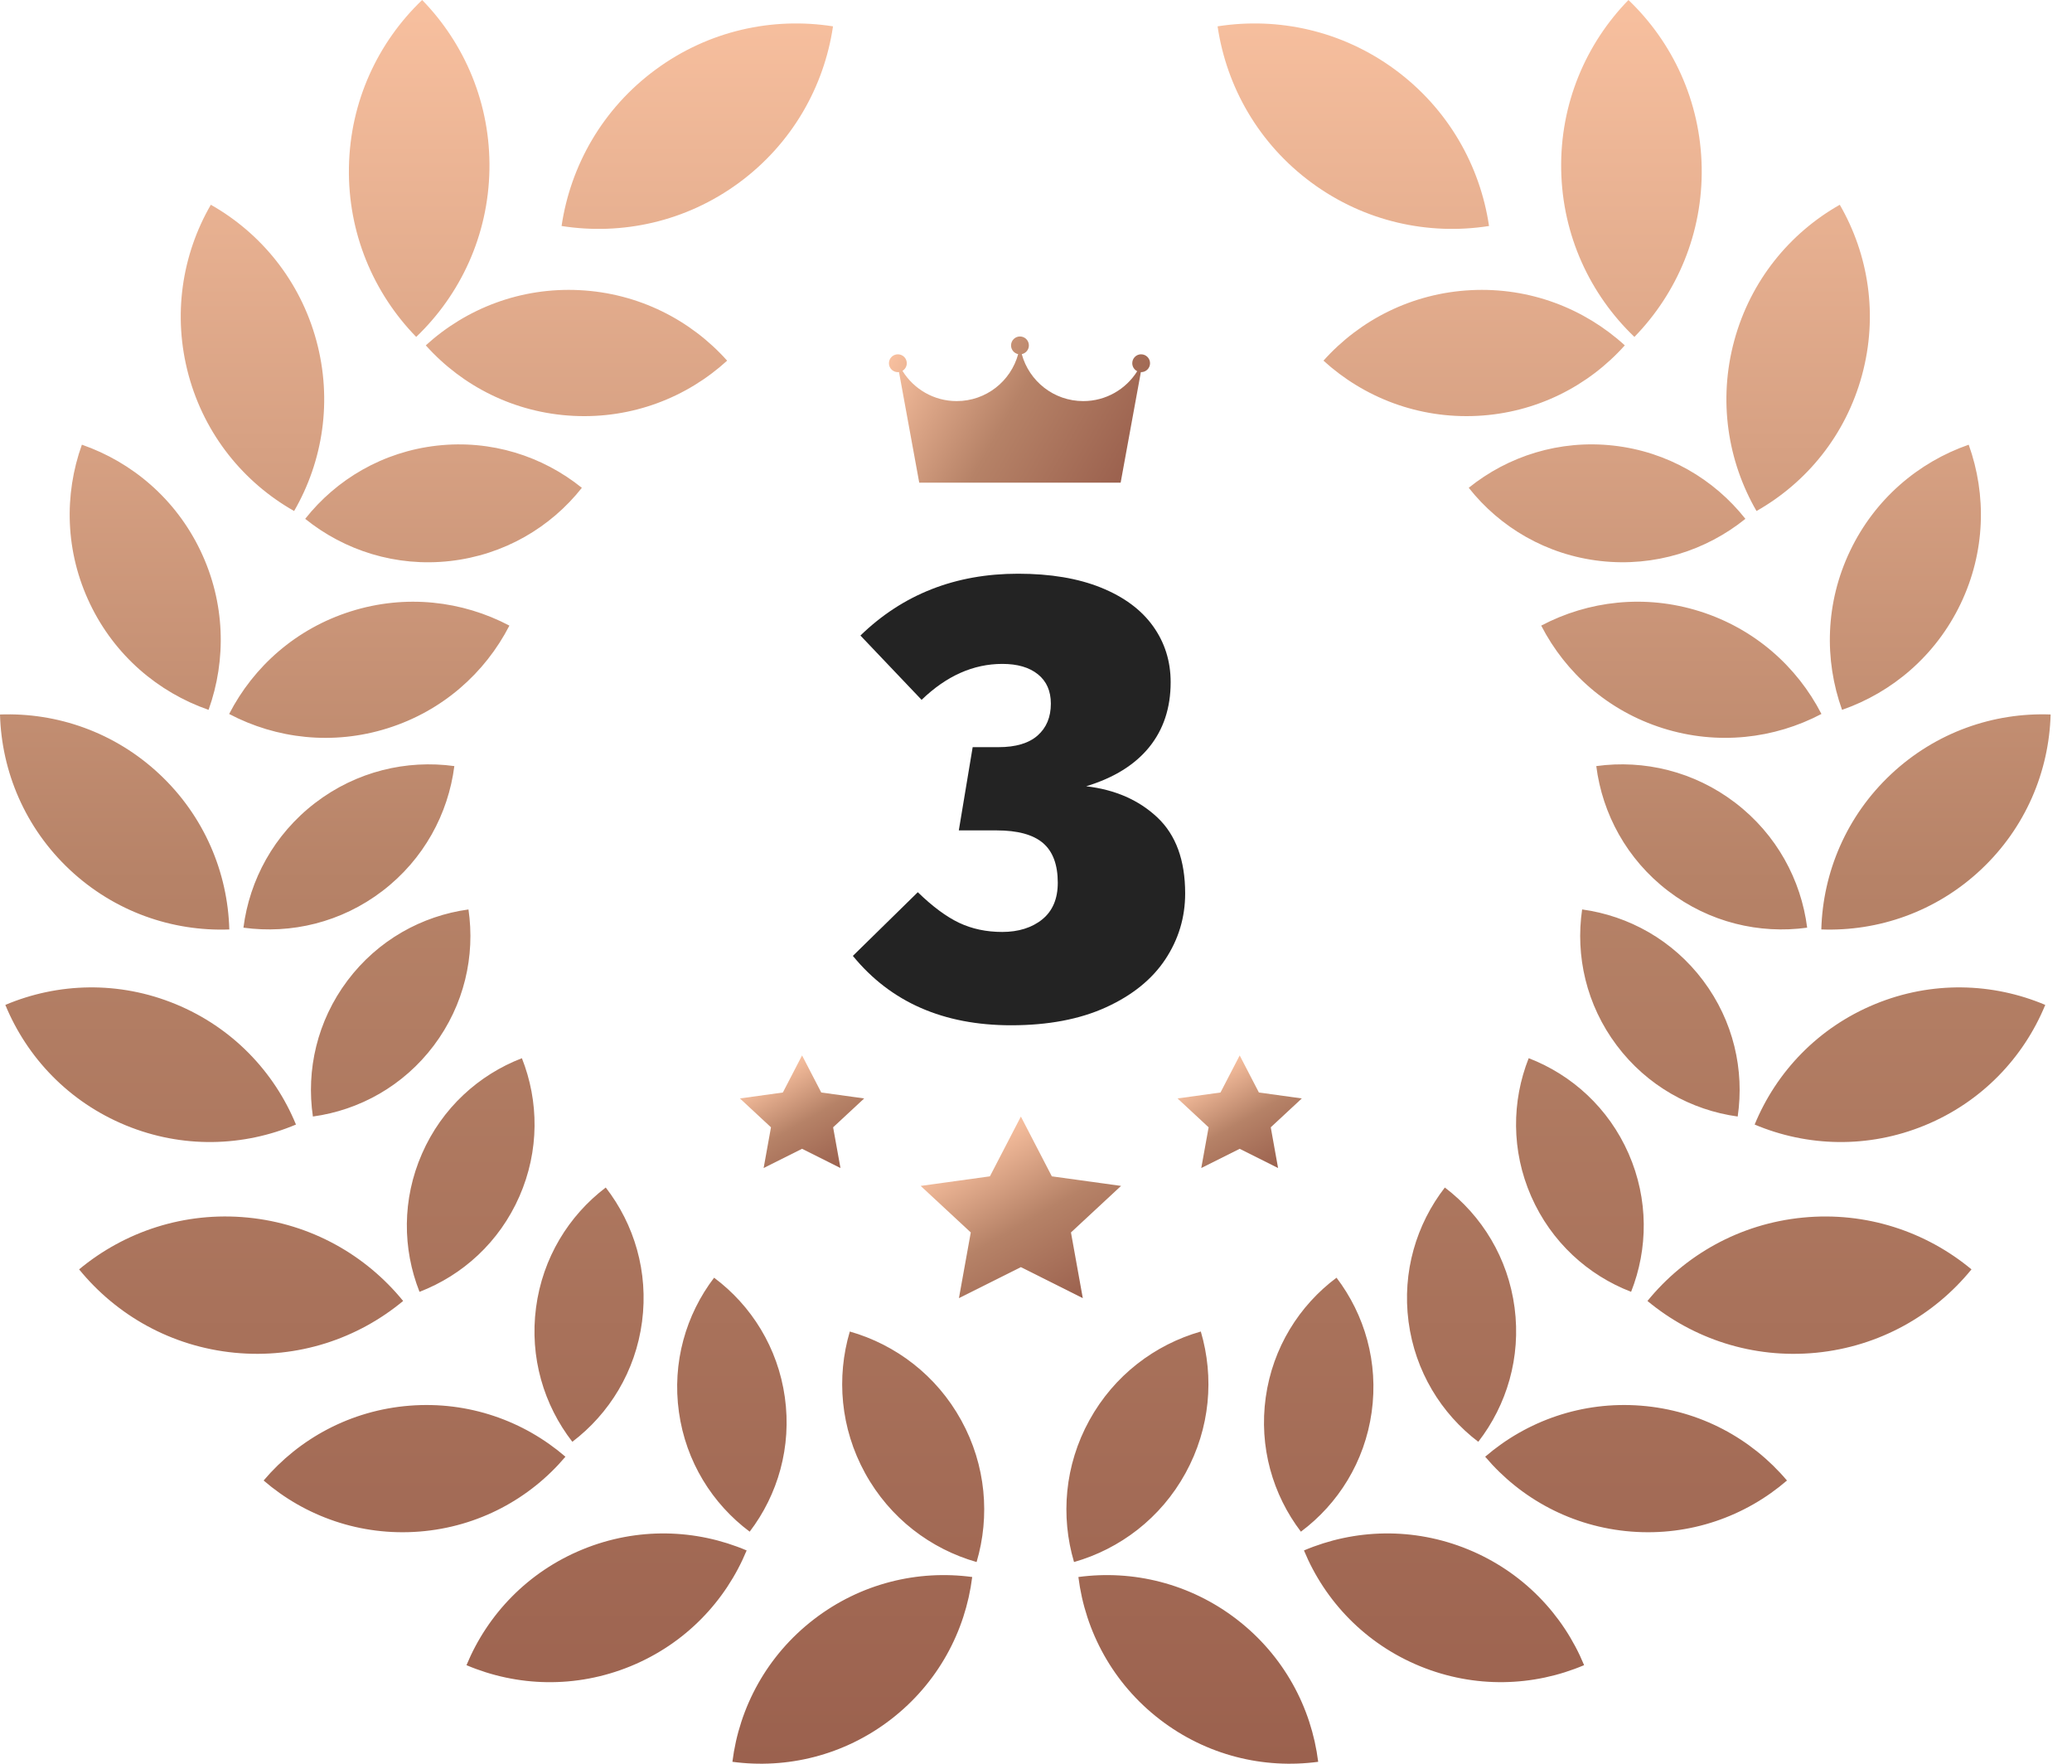
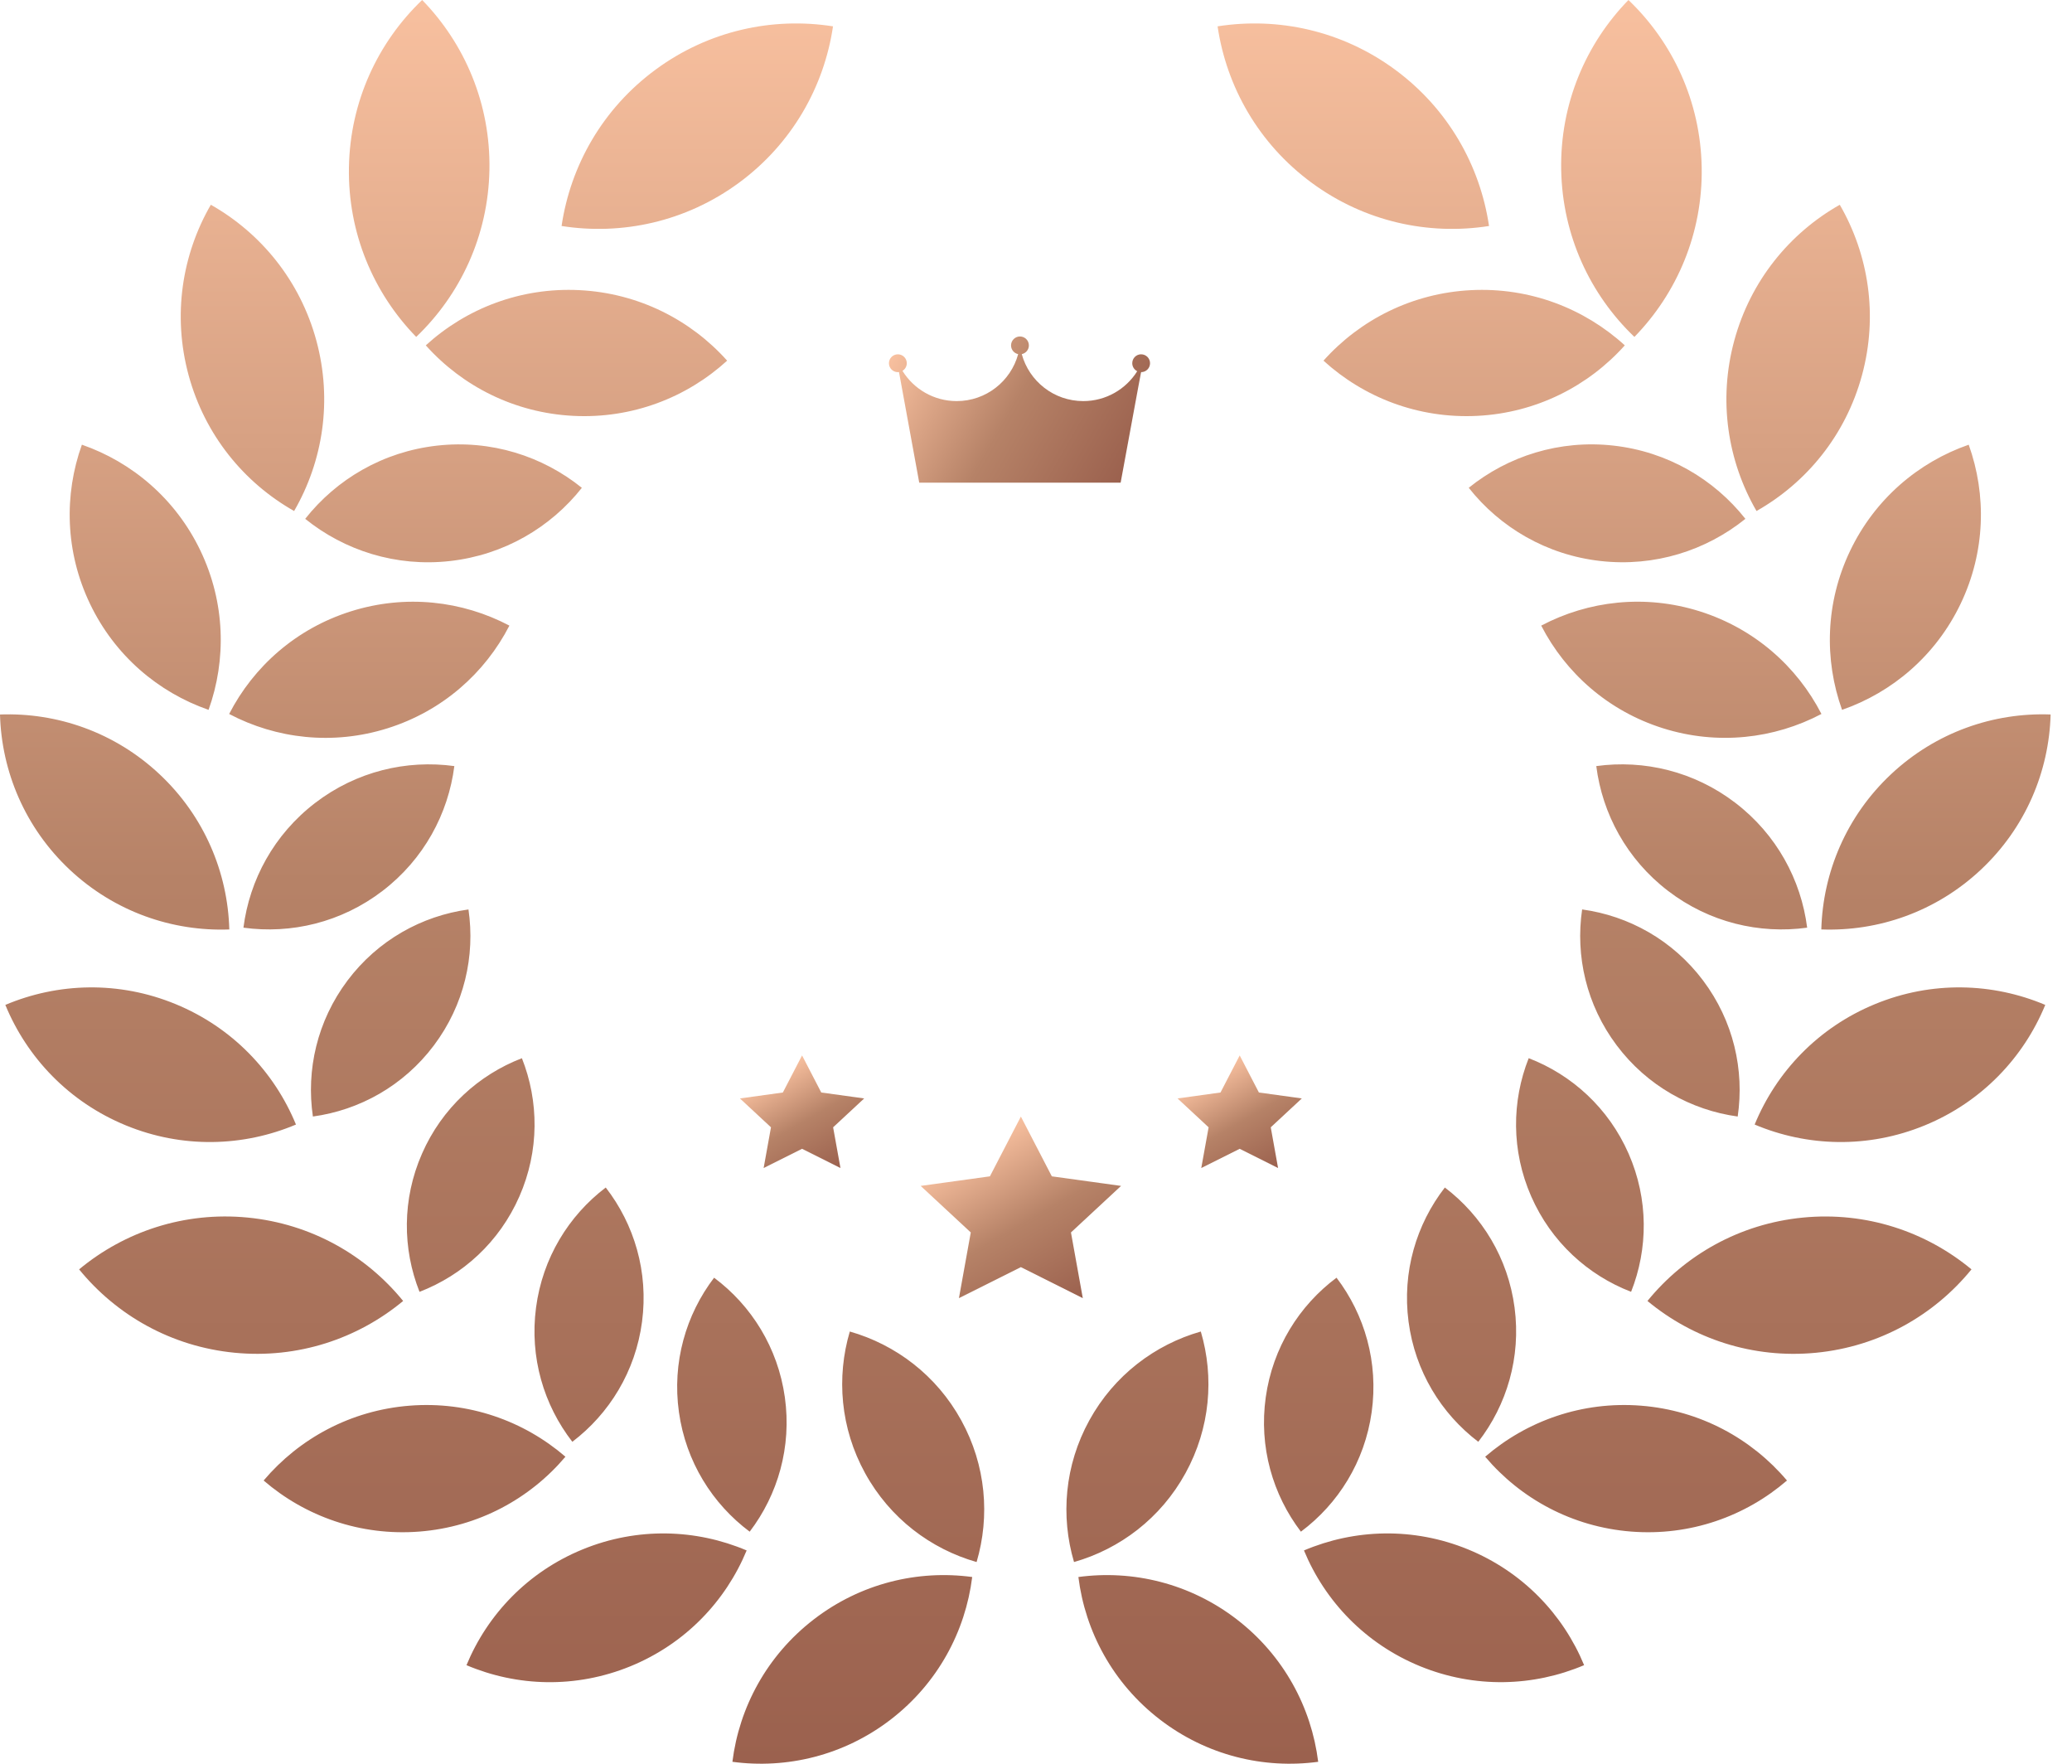
<svg xmlns="http://www.w3.org/2000/svg" width="94" height="80" viewBox="0 0 94 80" fill="none">
  <path d="M33.523 8.291C31.114 10.062 28.214 10.681 25.477 10.251C25.882 7.51 27.338 4.926 29.746 3.155C32.154 1.384 35.054 0.765 37.791 1.195C37.386 3.936 35.93 6.52 33.523 8.291ZM19.152 0C17.149 1.914 15.883 4.597 15.83 7.585C15.777 10.573 16.948 13.298 18.882 15.282C20.884 13.368 22.151 10.686 22.204 7.698C22.257 4.709 21.085 1.984 19.152 0ZM19.317 15.665C20.971 17.514 23.335 18.727 26.008 18.863C28.681 18.999 31.155 18.031 32.988 16.359C31.334 14.51 28.97 13.297 26.297 13.161C23.625 13.024 21.15 13.992 19.317 15.665ZM9.565 9.287C8.258 11.545 7.819 14.304 8.557 17.021C9.296 19.738 11.072 21.893 13.343 23.179C14.65 20.921 15.089 18.162 14.351 15.445C13.612 12.729 11.836 10.573 9.565 9.287ZM13.846 23.534C15.629 24.971 17.961 25.723 20.415 25.448C22.869 25.172 24.978 23.922 26.397 22.127C24.615 20.69 22.282 19.938 19.828 20.213C17.374 20.488 15.265 21.738 13.846 23.534ZM3.715 20.17C2.899 22.444 2.956 25.03 4.08 27.382C5.204 29.734 7.18 31.404 9.462 32.198C10.277 29.924 10.22 27.337 9.097 24.985C7.973 22.633 5.997 20.964 3.715 20.17ZM23.11 28.377C20.972 27.251 18.403 26.946 15.917 27.73C13.431 28.513 11.502 30.236 10.396 32.385C12.534 33.511 15.103 33.816 17.588 33.032C20.075 32.249 22.004 30.526 23.11 28.377ZM0 32.409C0.071 34.992 1.134 37.547 3.168 39.453C5.203 41.359 7.821 42.255 10.403 42.159C10.332 39.576 9.269 37.021 7.235 35.115C5.2 33.208 2.582 32.313 0 32.409ZM11.044 42.078C13.208 42.375 15.485 41.842 17.356 40.409C19.227 38.976 20.335 36.916 20.612 34.749C18.448 34.452 16.171 34.985 14.3 36.418C12.429 37.851 11.321 39.911 11.044 42.078ZM0.242 45.581C1.225 47.97 3.125 49.982 5.703 51.043C8.281 52.105 11.046 52.013 13.427 51.008C12.444 48.618 10.544 46.606 7.966 45.545C5.388 44.483 2.623 44.575 0.242 45.581ZM14.195 50.644C16.305 50.355 18.303 49.256 19.683 47.42C21.063 45.583 21.563 43.358 21.253 41.252C19.143 41.541 17.145 42.64 15.765 44.476C14.385 46.313 13.885 48.538 14.195 50.644ZM3.589 57.577C5.279 59.652 7.766 61.078 10.64 61.358C13.515 61.639 16.23 60.72 18.289 59.01C16.599 56.934 14.112 55.508 11.238 55.227C8.363 54.947 5.648 55.866 3.589 57.577ZM19.032 58.596C20.989 57.843 22.656 56.339 23.564 54.266C24.473 52.194 24.45 49.948 23.677 47.999C21.72 48.752 20.053 50.256 19.145 52.329C18.236 54.401 18.259 56.647 19.032 58.596ZM11.96 67.154C13.845 68.78 16.353 69.681 19.031 69.47C21.708 69.259 24.044 67.976 25.652 66.075C23.767 64.45 21.259 63.549 18.581 63.76C15.904 63.971 13.568 65.254 11.96 67.154ZM25.965 65.398C27.643 64.123 28.832 62.203 29.128 59.947C29.425 57.692 28.773 55.531 27.481 53.864C25.802 55.139 24.614 57.059 24.318 59.314C24.021 61.57 24.672 63.731 25.965 65.398ZM34.011 69.475C35.289 67.798 35.922 65.631 35.606 63.378C35.29 61.125 34.086 59.216 32.396 57.955C31.118 59.632 30.485 61.8 30.801 64.052C31.117 66.305 32.322 68.214 34.011 69.475ZM21.163 75.53C23.454 76.503 26.118 76.596 28.603 75.579C31.088 74.561 32.922 72.626 33.873 70.326C31.582 69.353 28.918 69.26 26.433 70.278C23.948 71.295 22.114 73.23 21.163 75.53ZM33.227 79.913C35.694 80.245 38.287 79.63 40.415 77.991C42.542 76.352 43.798 74.001 44.106 71.531C41.639 71.199 39.046 71.815 36.919 73.454C34.791 75.093 33.535 77.443 33.227 79.913ZM44.305 70.852C44.918 68.777 44.734 66.469 43.609 64.424C42.484 62.38 40.633 60.989 38.553 60.396C37.94 62.47 38.123 64.778 39.248 66.823C40.373 68.868 42.225 70.259 44.305 70.852ZM59.507 8.291C61.915 10.062 64.816 10.681 67.552 10.251C67.148 7.51 65.692 4.926 63.284 3.155C60.876 1.384 57.975 0.765 55.238 1.195C55.643 3.936 57.099 6.52 59.507 8.291ZM70.826 7.698C70.879 10.686 72.145 13.368 74.148 15.282C76.082 13.298 77.253 10.573 77.2 7.585C77.147 4.596 75.88 1.914 73.878 0C71.944 1.984 70.773 4.709 70.826 7.698ZM66.732 13.161C64.059 13.297 61.696 14.51 60.042 16.359C61.875 18.03 64.348 18.998 67.022 18.863C69.695 18.727 72.058 17.514 73.712 15.665C71.879 13.993 69.406 13.025 66.732 13.161ZM78.679 15.446C77.94 18.162 78.38 20.921 79.687 23.179C81.957 21.894 83.734 19.738 84.472 17.021C85.211 14.305 84.771 11.546 83.465 9.288C81.194 10.573 79.418 12.73 78.679 15.446ZM73.201 20.212C70.747 19.937 68.414 20.689 66.632 22.126C68.052 23.922 70.159 25.172 72.614 25.447C75.068 25.722 77.4 24.97 79.183 23.534C77.763 21.738 75.655 20.488 73.201 20.212ZM83.933 24.986C82.809 27.338 82.752 29.924 83.568 32.198C85.849 31.404 87.825 29.734 88.949 27.383C90.073 25.031 90.13 22.445 89.314 20.171C87.033 20.965 85.057 22.634 83.933 24.986ZM75.441 33.032C77.927 33.815 80.496 33.51 82.633 32.384C81.528 30.235 79.599 28.513 77.112 27.729C74.627 26.945 72.058 27.25 69.92 28.377C71.026 30.525 72.955 32.248 75.441 33.032ZM85.795 35.114C83.761 37.02 82.698 39.575 82.627 42.158C85.209 42.254 87.827 41.359 89.862 39.452C91.896 37.546 92.959 34.991 93.03 32.408C90.448 32.312 87.83 33.207 85.795 35.114ZM78.73 36.418C76.859 34.985 74.582 34.451 72.418 34.749C72.694 36.916 73.802 38.976 75.673 40.409C77.544 41.842 79.821 42.376 81.985 42.078C81.709 39.911 80.601 37.851 78.73 36.418ZM85.063 45.545C82.485 46.606 80.586 48.617 79.603 51.008C81.983 52.013 84.749 52.105 87.327 51.043C89.905 49.982 91.804 47.971 92.787 45.581C90.407 44.575 87.641 44.483 85.063 45.545ZM77.264 44.475C75.884 42.639 73.886 41.54 71.776 41.251C71.467 43.358 71.966 45.583 73.347 47.419C74.727 49.256 76.725 50.355 78.834 50.644C79.144 48.537 78.644 46.312 77.264 44.475ZM81.791 55.228C78.916 55.508 76.43 56.934 74.74 59.01C76.799 60.72 79.514 61.639 82.389 61.359C85.263 61.079 87.749 59.653 89.44 57.577C87.381 55.867 84.665 54.948 81.791 55.228ZM73.885 52.328C72.976 50.256 71.309 48.751 69.352 47.998C68.58 49.948 68.557 52.193 69.465 54.265C70.374 56.337 72.041 57.842 73.998 58.595C74.77 56.645 74.793 54.4 73.885 52.328ZM74.449 63.76C71.772 63.549 69.263 64.45 67.378 66.075C68.985 67.976 71.321 69.259 73.999 69.47C76.675 69.681 79.184 68.78 81.069 67.154C79.462 65.254 77.126 63.971 74.449 63.76ZM68.712 59.314C68.415 57.059 67.227 55.139 65.548 53.864C64.256 55.53 63.605 57.692 63.901 59.947C64.198 62.203 65.387 64.123 67.065 65.398C68.357 63.732 69.008 61.57 68.712 59.314ZM62.228 64.052C62.544 61.799 61.911 59.632 60.634 57.955C58.944 59.216 57.739 61.125 57.423 63.378C57.108 65.631 57.74 67.798 59.018 69.475C60.708 68.214 61.913 66.305 62.228 64.052ZM66.597 70.277C64.112 69.26 61.448 69.353 59.157 70.326C60.107 72.626 61.941 74.56 64.426 75.578C66.911 76.595 69.575 76.502 71.866 75.529C70.916 73.229 69.082 71.295 66.597 70.277ZM56.111 73.454C53.983 71.815 51.39 71.199 48.923 71.531C49.231 74.001 50.487 76.352 52.615 77.991C54.742 79.63 57.335 80.245 59.802 79.913C59.494 77.443 58.238 75.093 56.111 73.454ZM53.781 66.823C54.906 64.778 55.09 62.47 54.477 60.396C52.397 60.989 50.545 62.38 49.42 64.424C48.295 66.469 48.112 68.778 48.725 70.852C50.805 70.259 52.657 68.868 53.781 66.823Z" fill="url(#paint0_linear_147_184)" />
-   <path d="M49.947 26.653C50.987 27.073 51.773 27.654 52.307 28.398C52.841 29.142 53.109 29.991 53.109 30.944C53.109 32.107 52.784 33.089 52.136 33.89C51.487 34.691 50.534 35.282 49.276 35.664C50.591 35.817 51.668 36.289 52.508 37.08C53.347 37.871 53.767 39.021 53.767 40.526C53.767 41.613 53.466 42.61 52.866 43.516C52.265 44.422 51.368 45.146 50.177 45.69C48.985 46.233 47.55 46.505 45.872 46.505C42.801 46.505 40.409 45.457 38.692 43.358L41.638 40.469C42.305 41.118 42.929 41.58 43.511 41.857C44.093 42.133 44.746 42.272 45.471 42.272C46.196 42.272 46.82 42.081 47.287 41.7C47.755 41.318 47.988 40.765 47.988 40.041C47.988 39.221 47.764 38.62 47.316 38.238C46.868 37.857 46.167 37.666 45.214 37.666H43.498L44.127 33.89H45.3C46.082 33.89 46.673 33.714 47.074 33.361C47.474 33.008 47.674 32.527 47.674 31.916C47.674 31.344 47.479 30.901 47.088 30.586C46.697 30.271 46.159 30.114 45.472 30.114C44.156 30.114 42.935 30.658 41.81 31.744L39.035 28.827C40.961 26.958 43.344 26.023 46.187 26.023C47.655 26.023 48.909 26.234 49.948 26.653H49.947Z" fill="#232323" />
  <path d="M46.314 50.646L47.718 53.357L50.859 53.791L48.586 55.902L49.123 58.882L46.314 57.475L43.504 58.882L44.041 55.902L41.768 53.791L44.909 53.357L46.314 50.646Z" fill="url(#paint1_linear_147_184)" />
  <path d="M56.241 47.873L57.112 49.554L59.059 49.824L57.65 51.133L57.982 52.98L56.241 52.108L54.498 52.98L54.831 51.133L53.422 49.824L55.37 49.554L56.241 47.873Z" fill="url(#paint2_linear_147_184)" />
  <path d="M36.387 47.873L37.258 49.554L39.205 49.824L37.796 51.133L38.129 52.98L36.387 52.108L34.644 52.98L34.977 51.133L33.568 49.824L35.516 49.554L36.387 47.873Z" fill="url(#paint3_linear_147_184)" />
-   <path d="M51.771 16.07C51.547 16.07 51.367 16.251 51.367 16.475C51.367 16.634 51.459 16.771 51.592 16.838C51.081 17.652 50.176 18.193 49.143 18.193C47.81 18.193 46.688 17.29 46.354 16.063C46.538 16.025 46.677 15.863 46.677 15.667C46.677 15.444 46.496 15.262 46.272 15.262C46.049 15.262 45.868 15.444 45.868 15.667C45.868 15.863 46.006 16.025 46.191 16.063C45.857 17.291 44.736 18.193 43.401 18.193C42.362 18.193 41.451 17.644 40.942 16.821C41.059 16.75 41.138 16.622 41.138 16.476C41.138 16.252 40.956 16.071 40.733 16.071C40.509 16.071 40.328 16.252 40.328 16.476C40.328 16.699 40.509 16.88 40.733 16.88C40.751 16.88 40.768 16.878 40.785 16.877L41.703 21.893H50.84L51.757 16.88C51.761 16.88 51.766 16.88 51.77 16.88C51.993 16.88 52.174 16.699 52.174 16.476C52.174 16.252 51.993 16.071 51.77 16.071L51.771 16.07Z" fill="url(#paint4_linear_147_184)" />
+   <path d="M51.771 16.07C51.547 16.07 51.367 16.251 51.367 16.475C51.367 16.634 51.459 16.771 51.592 16.838C51.081 17.652 50.176 18.193 49.143 18.193C47.81 18.193 46.688 17.29 46.354 16.063C46.538 16.025 46.677 15.863 46.677 15.667C46.677 15.444 46.496 15.262 46.272 15.262C46.049 15.262 45.868 15.444 45.868 15.667C45.868 15.863 46.006 16.025 46.191 16.063C45.857 17.291 44.736 18.193 43.401 18.193C42.362 18.193 41.451 17.644 40.942 16.821C41.059 16.75 41.138 16.622 41.138 16.476C41.138 16.252 40.956 16.071 40.733 16.071C40.509 16.071 40.328 16.252 40.328 16.476C40.328 16.699 40.509 16.88 40.733 16.88C40.751 16.88 40.768 16.878 40.785 16.877L41.703 21.893H50.84C51.761 16.88 51.766 16.88 51.77 16.88C51.993 16.88 52.174 16.699 52.174 16.476C52.174 16.252 51.993 16.071 51.77 16.071L51.771 16.07Z" fill="url(#paint4_linear_147_184)" />
  <defs>
    <linearGradient id="paint0_linear_147_184" x1="46.515" y1="0" x2="46.515" y2="80" gradientUnits="userSpaceOnUse">
      <stop stop-color="#F8C09F" />
      <stop offset="0.5" stop-color="#B68267" />
      <stop offset="1" stop-color="#9B614E" />
    </linearGradient>
    <linearGradient id="paint1_linear_147_184" x1="44.5" y1="51.693" x2="48.769" y2="59.086" gradientUnits="userSpaceOnUse">
      <stop stop-color="#F8C09F" />
      <stop offset="0.5" stop-color="#B68267" />
      <stop offset="1" stop-color="#9B614E" />
    </linearGradient>
    <linearGradient id="paint2_linear_147_184" x1="55.116" y1="48.522" x2="57.763" y2="53.107" gradientUnits="userSpaceOnUse">
      <stop stop-color="#F8C09F" />
      <stop offset="0.5" stop-color="#B68267" />
      <stop offset="1" stop-color="#9B614E" />
    </linearGradient>
    <linearGradient id="paint3_linear_147_184" x1="35.262" y1="48.522" x2="37.909" y2="53.107" gradientUnits="userSpaceOnUse">
      <stop stop-color="#F8C09F" />
      <stop offset="0.5" stop-color="#B68267" />
      <stop offset="1" stop-color="#9B614E" />
    </linearGradient>
    <linearGradient id="paint4_linear_147_184" x1="40.813" y1="15.529" x2="51.09" y2="21.462" gradientUnits="userSpaceOnUse">
      <stop stop-color="#F8C09F" />
      <stop offset="0.5" stop-color="#B68267" />
      <stop offset="1" stop-color="#9B614E" />
    </linearGradient>
  </defs>
</svg>